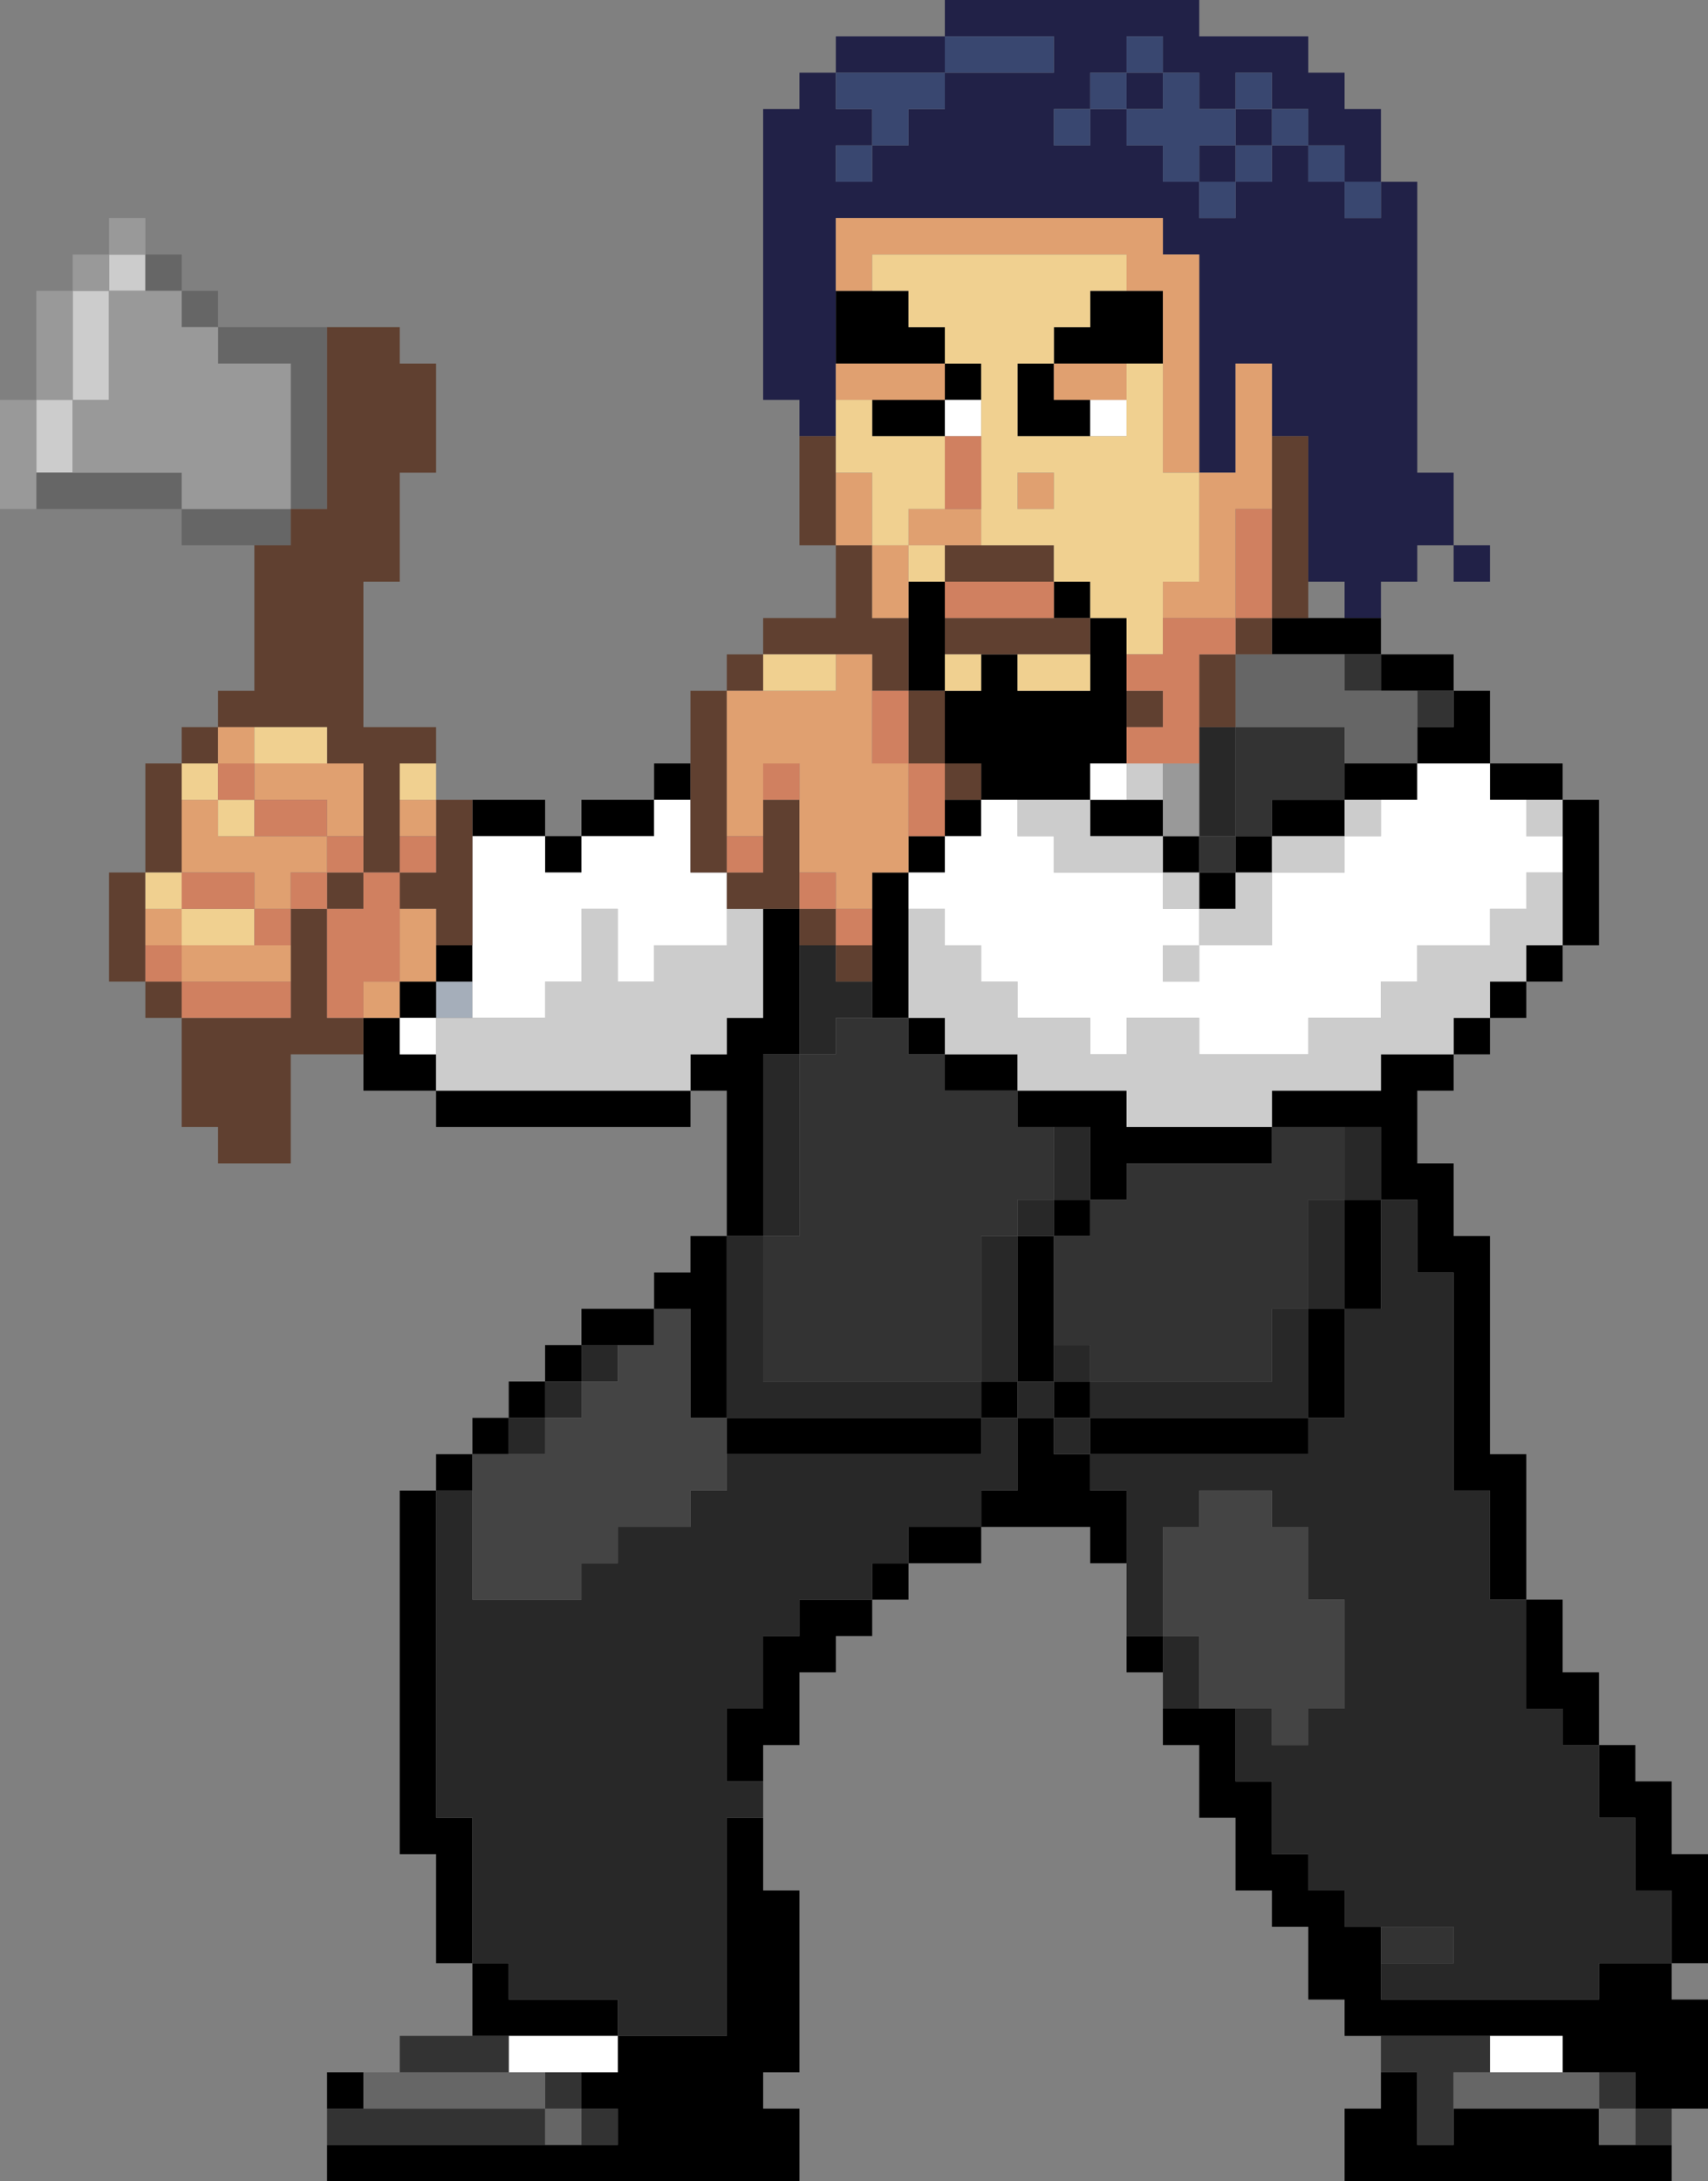
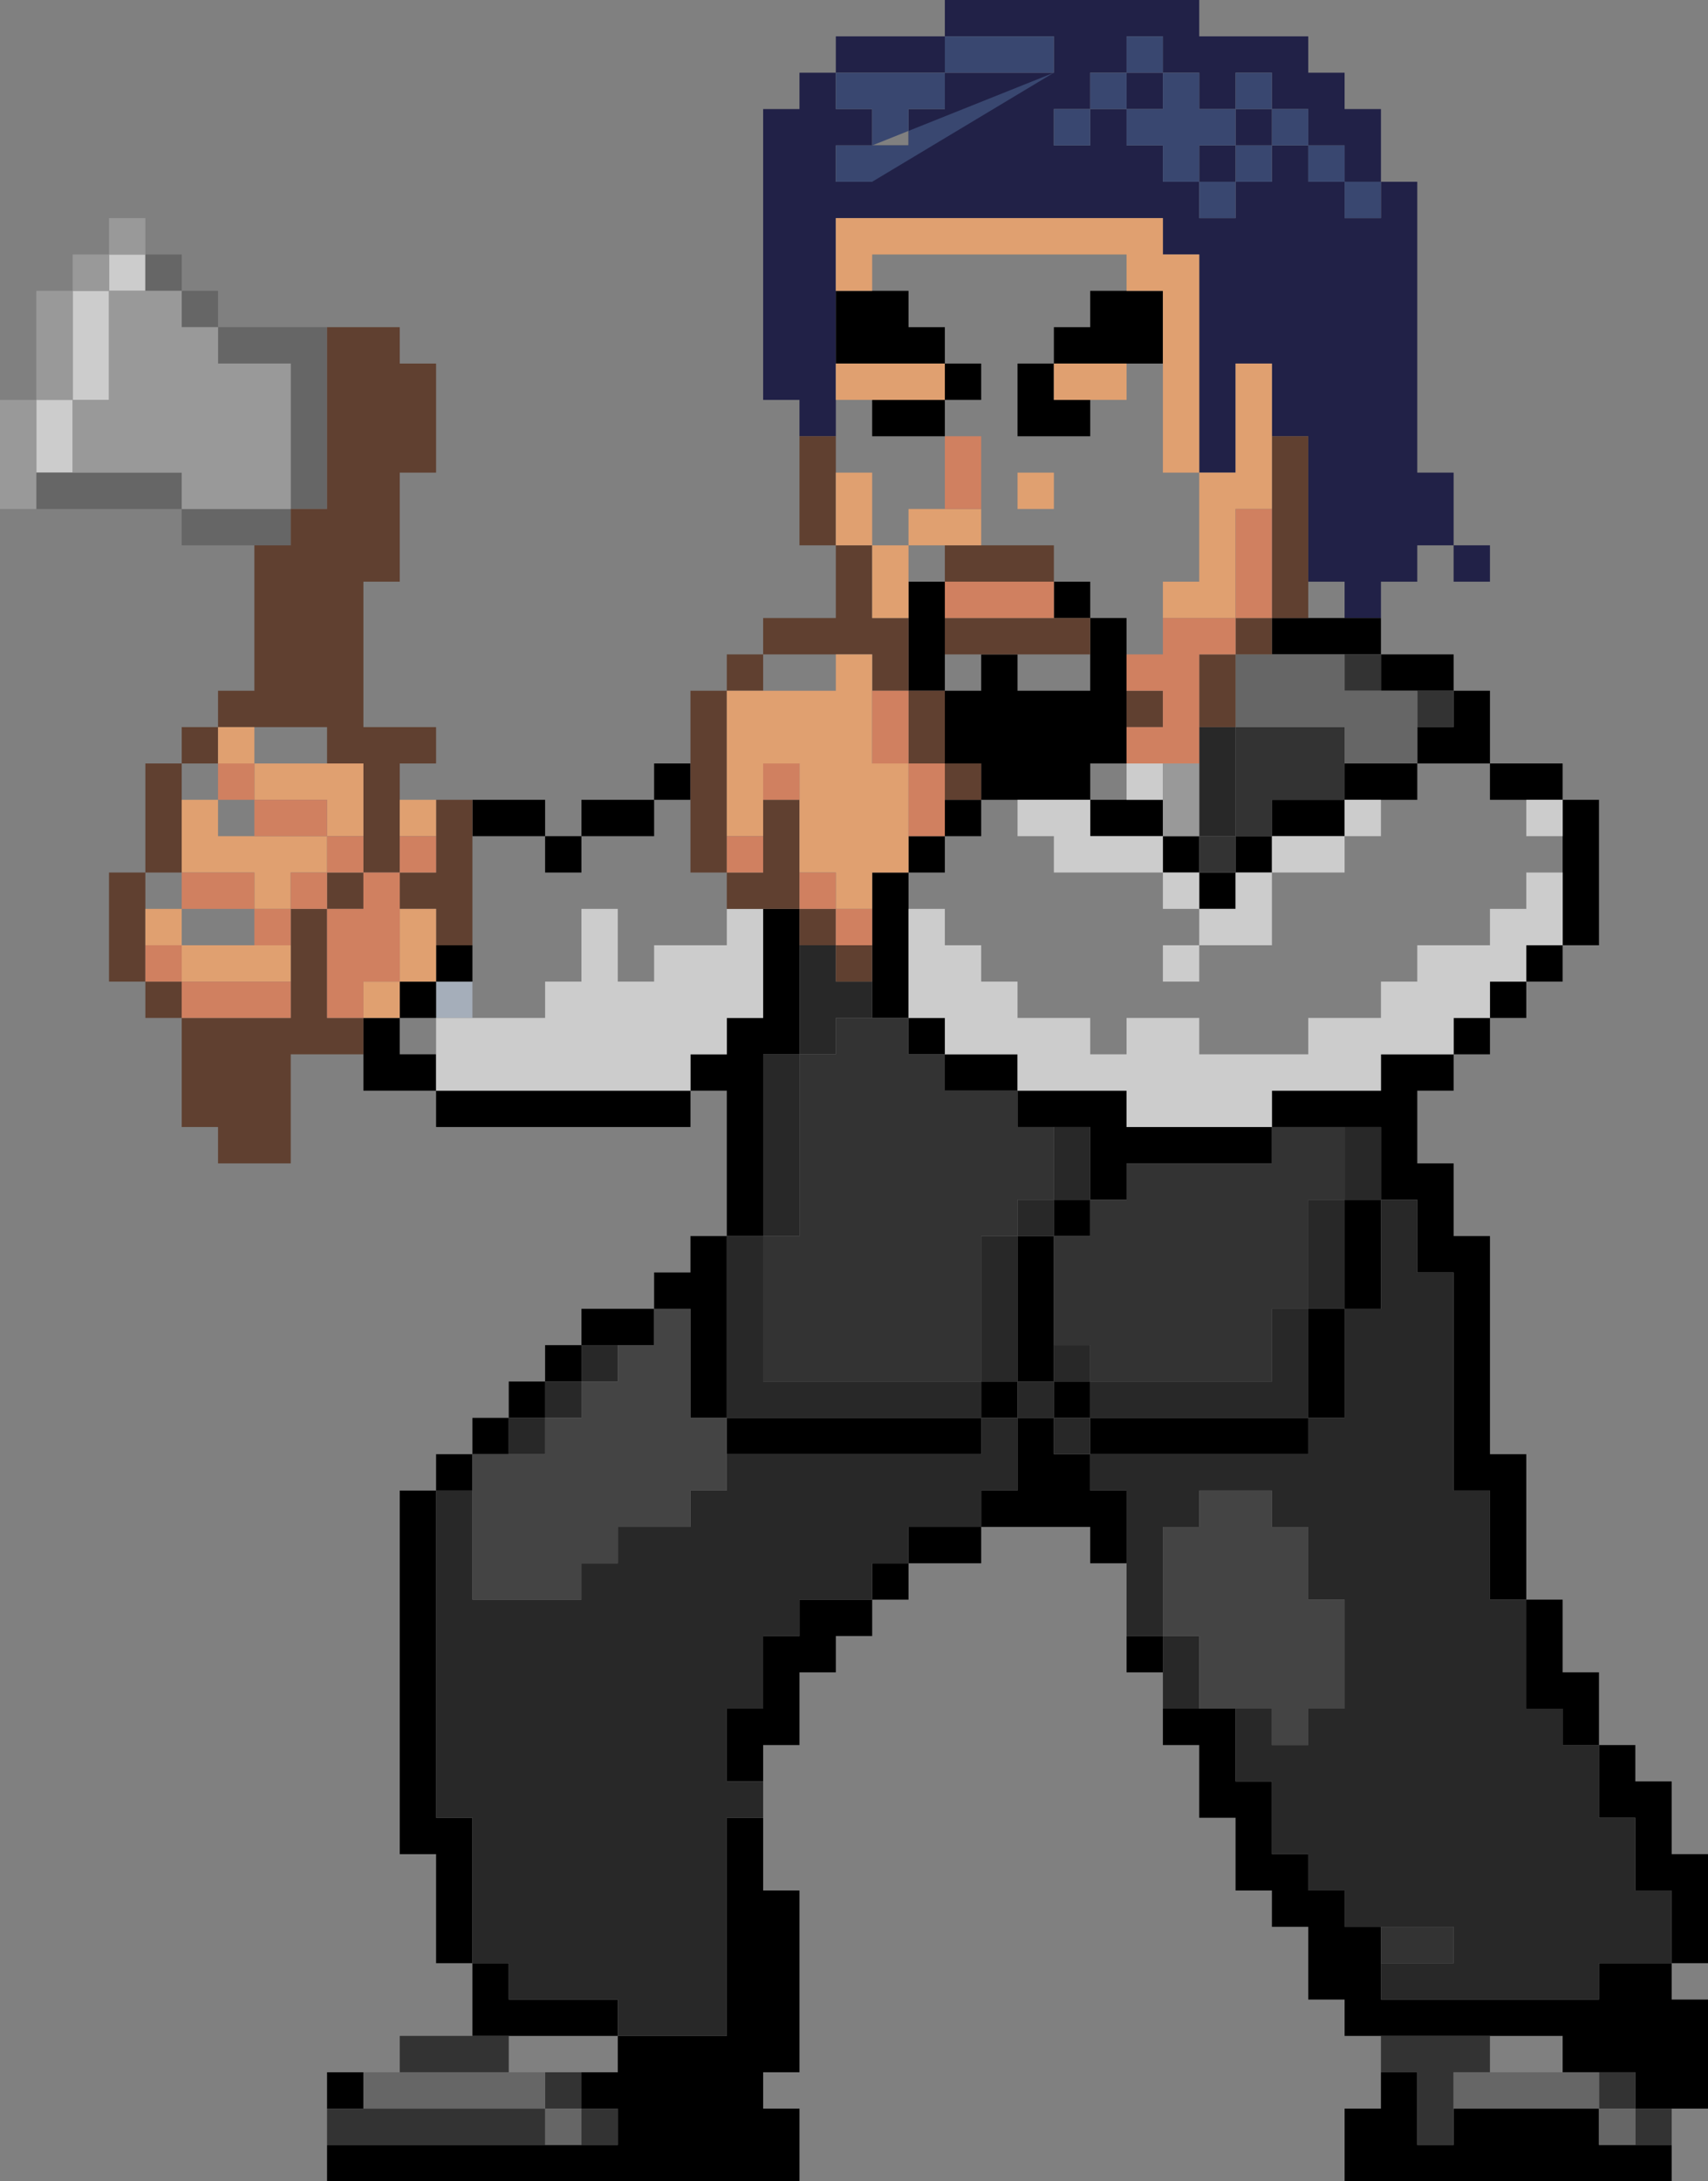
<svg xmlns="http://www.w3.org/2000/svg" height="60.0px" width="47.0px">
  <rect width="100%" height="100%" fill="#808080" stroke="none" />
  <g transform="matrix(1.0, 0.0, 0.0, 1.0, -40.0, -35.0)">
    <path d="M53.0 63.0 L52.0 63.0 52.0 62.0 53.0 62.0 53.0 63.0" fill="#a5aeba" fill-rule="evenodd" stroke="none" />
    <path d="M62.0 47.0 L62.0 46.0 61.0 46.0 61.0 38.0 62.0 38.0 62.0 37.0 63.0 37.0 63.0 36.0 66.0 36.0 66.0 35.0 73.0 35.0 73.0 36.0 76.0 36.0 76.0 37.0 77.0 37.0 77.0 38.0 78.0 38.0 78.0 40.0 79.0 40.0 79.0 48.0 80.0 48.0 80.0 50.0 81.0 50.0 81.0 51.0 80.0 51.0 80.0 50.0 79.0 50.0 79.0 51.0 78.0 51.0 78.0 52.0 77.0 52.0 77.0 51.0 76.0 51.0 76.0 47.0 75.0 47.0 75.0 45.0 74.0 45.0 74.0 48.0 73.0 48.0 73.0 42.0 72.0 42.0 72.0 41.0 63.0 41.0 63.0 43.0 63.0 45.0 63.0 46.0 63.0 47.0 62.0 47.0 M72.0 37.0 L72.0 36.0 71.0 36.0 71.0 37.0 72.0 37.0 72.0 38.0 71.0 38.0 71.0 37.0 70.0 37.0 70.0 38.0 69.0 38.0 69.0 39.0 70.0 39.0 70.0 38.0 71.0 38.0 71.0 39.0 72.0 39.0 72.0 40.0 73.0 40.0 73.0 41.0 74.0 41.0 74.0 40.0 75.0 40.0 75.0 39.0 76.0 39.0 76.0 40.0 77.0 40.0 77.0 41.0 78.0 41.0 78.0 40.0 77.0 40.0 77.0 39.0 76.0 39.0 76.0 38.0 75.0 38.0 75.0 37.0 74.0 37.0 74.0 38.0 73.0 38.0 73.0 37.0 72.0 37.0 M69.0 37.0 L69.0 36.0 66.0 36.0 66.0 37.0 69.0 37.0 M63.0 37.0 L63.0 38.0 64.0 38.0 64.0 39.0 65.0 39.0 65.0 38.0 66.0 38.0 66.0 37.0 63.0 37.0 M64.0 39.0 L63.0 39.0 63.0 40.0 64.0 40.0 64.0 39.0 M75.0 39.0 L74.0 39.0 74.0 40.0 73.0 40.0 73.0 39.0 74.0 39.0 74.0 38.0 75.0 38.0 75.0 39.0" fill="#212147" fill-rule="evenodd" stroke="none" />
    <path d="M78.0 52.0 L78.0 53.0 80.0 53.0 80.0 54.0 81.0 54.0 81.0 56.0 83.0 56.0 83.0 57.0 84.0 57.0 84.0 61.0 83.0 61.0 83.0 62.0 82.0 62.0 82.0 63.0 81.0 63.0 81.0 64.0 80.0 64.0 80.0 65.0 79.0 65.0 79.0 67.0 80.0 67.0 80.0 69.0 81.0 69.0 81.0 75.0 82.0 75.0 82.0 79.0 83.0 79.0 83.0 81.0 84.0 81.0 84.0 83.0 85.0 83.0 85.0 84.0 86.0 84.0 86.0 86.0 87.0 86.0 87.0 89.0 86.0 89.0 86.0 90.0 87.0 90.0 87.0 93.0 86.0 93.0 85.0 93.0 85.0 92.0 84.0 92.0 83.0 92.0 83.0 91.0 81.0 91.0 78.0 91.0 77.0 91.0 77.0 90.0 76.0 90.0 76.0 88.0 75.0 88.0 75.0 87.0 74.0 87.0 74.0 85.0 73.0 85.0 73.0 83.0 72.0 83.0 72.0 82.0 73.0 82.0 74.0 82.0 74.0 84.0 75.0 84.0 75.0 86.0 76.0 86.0 76.0 87.0 77.0 87.0 77.0 88.0 78.0 88.0 78.0 89.0 78.0 90.0 84.0 90.0 84.0 89.0 86.0 89.0 86.0 87.0 85.0 87.0 85.0 85.0 84.0 85.0 84.0 83.0 83.0 83.0 83.0 82.0 82.0 82.0 82.0 79.0 81.0 79.0 81.0 76.0 80.0 76.0 80.0 70.0 79.0 70.0 79.0 68.0 78.0 68.0 78.0 66.0 77.0 66.0 75.0 66.0 75.0 65.0 78.0 65.0 78.0 64.0 80.0 64.0 80.0 63.0 81.0 63.0 81.0 62.0 82.0 62.0 82.0 61.0 83.0 61.0 83.0 59.0 83.0 58.0 83.0 57.0 82.0 57.0 81.0 57.0 81.0 56.0 79.0 56.0 79.0 57.0 78.0 57.0 77.0 57.0 77.0 58.0 75.0 58.0 75.0 59.0 74.0 59.0 74.0 58.0 75.0 58.0 75.0 57.0 77.0 57.0 77.0 56.0 79.0 56.0 79.0 55.0 80.0 55.0 80.0 54.0 79.0 54.0 78.0 54.0 78.0 53.0 77.0 53.0 75.0 53.0 75.0 52.0 76.0 52.0 77.0 52.0 78.0 52.0 M86.0 94.0 L86.0 95.0 77.0 95.0 77.0 93.0 78.0 93.0 78.0 92.0 79.0 92.0 79.0 94.0 80.0 94.0 80.0 93.0 84.0 93.0 84.0 94.0 85.0 94.0 86.0 94.0 M72.0 81.0 L71.0 81.0 71.0 80.0 72.0 80.0 72.0 81.0 M71.0 78.0 L70.0 78.0 70.0 77.0 67.0 77.0 67.0 78.0 65.0 78.0 65.0 79.0 64.0 79.0 64.0 80.0 63.0 80.0 63.0 81.0 62.0 81.0 62.0 83.0 61.0 83.0 61.0 84.0 60.0 84.0 60.0 82.0 61.0 82.0 61.0 80.0 62.0 80.0 62.0 79.0 64.0 79.0 64.0 78.0 65.0 78.0 65.0 77.0 67.0 77.0 67.0 76.0 68.0 76.0 68.0 74.0 67.0 74.0 67.0 73.0 68.0 73.0 68.0 74.0 69.0 74.0 69.0 73.0 70.0 73.0 70.0 74.0 76.0 74.0 76.0 71.0 77.0 71.0 77.0 68.0 78.0 68.0 78.0 71.0 77.0 71.0 77.0 74.0 76.0 74.0 76.0 75.0 70.0 75.0 70.0 76.0 71.0 76.0 71.0 78.0 M61.0 85.0 L61.0 87.0 62.0 87.0 62.0 92.0 61.0 92.0 61.0 93.0 62.0 93.0 62.0 95.0 49.0 95.0 49.0 94.0 55.0 94.0 56.0 94.0 57.0 94.0 57.0 93.0 56.0 93.0 56.0 92.0 57.0 92.0 57.0 91.0 54.0 91.0 53.0 91.0 53.0 89.0 52.0 89.0 52.0 86.0 51.0 86.0 51.0 76.0 52.0 76.0 52.0 75.0 53.0 75.0 53.0 74.0 54.0 74.0 54.0 73.0 55.0 73.0 55.0 72.0 56.0 72.0 56.0 71.0 58.0 71.0 58.0 70.0 59.0 70.0 59.0 69.0 60.0 69.0 60.0 65.0 59.0 65.0 59.0 66.0 52.0 66.0 52.0 65.0 50.0 65.0 50.0 64.0 50.0 63.0 51.0 63.0 51.0 64.0 52.0 64.0 52.0 65.0 59.0 65.0 59.0 64.0 60.0 64.0 60.0 63.0 61.0 63.0 61.0 60.0 62.0 60.0 62.0 61.0 62.0 64.0 61.0 64.0 61.0 69.0 60.0 69.0 60.0 74.0 59.0 74.0 59.0 71.0 58.0 71.0 58.0 72.0 57.0 72.0 56.0 72.0 56.0 73.0 55.0 73.0 55.0 74.0 54.0 74.0 54.0 75.0 53.0 75.0 53.0 76.0 52.0 76.0 52.0 85.0 53.0 85.0 53.0 89.0 54.0 89.0 54.0 90.0 57.0 90.0 57.0 91.0 60.0 91.0 60.0 85.0 61.0 85.0 M49.0 93.0 L49.0 92.0 50.0 92.0 50.0 93.0 49.0 93.0 M53.0 57.0 L55.0 57.0 55.0 58.0 56.0 58.0 56.0 57.0 58.0 57.0 58.0 56.0 59.0 56.0 59.0 57.0 58.0 57.0 58.0 58.0 56.0 58.0 56.0 59.0 55.0 59.0 55.0 58.0 53.0 58.0 53.0 57.0 M63.0 45.0 L63.0 43.0 64.0 43.0 65.0 43.0 65.0 44.0 66.0 44.0 66.0 45.0 67.0 45.0 67.0 46.0 66.0 46.0 66.0 47.0 64.0 47.0 64.0 46.0 66.0 46.0 66.0 45.0 63.0 45.0 M65.0 60.0 L65.0 63.0 66.0 63.0 66.0 64.0 68.0 64.0 68.0 65.0 71.0 65.0 71.0 66.0 75.0 66.0 75.0 67.0 71.0 67.0 71.0 68.0 70.0 68.0 70.0 69.0 69.0 69.0 69.0 72.0 69.0 73.0 68.0 73.0 68.0 69.0 69.0 69.0 69.0 68.0 70.0 68.0 70.0 66.0 69.0 66.0 68.0 66.0 68.0 65.0 66.0 65.0 66.0 64.0 65.0 64.0 65.0 63.0 64.0 63.0 64.0 62.0 64.0 61.0 64.0 60.0 64.0 59.0 65.0 59.0 65.0 58.0 66.0 58.0 66.0 57.0 67.0 57.0 67.0 58.0 66.0 58.0 66.0 59.0 65.0 59.0 65.0 60.0 M71.0 43.0 L72.0 43.0 72.0 45.0 71.0 45.0 69.0 45.0 69.0 44.0 70.0 44.0 70.0 43.0 71.0 43.0 M69.0 51.0 L70.0 51.0 70.0 52.0 71.0 52.0 71.0 53.0 71.0 54.0 71.0 55.0 71.0 56.0 70.0 56.0 70.0 57.0 71.0 57.0 72.0 57.0 72.0 58.0 73.0 58.0 73.0 59.0 74.0 59.0 74.0 60.0 73.0 60.0 73.0 59.0 72.0 59.0 72.0 58.0 70.0 58.0 70.0 57.0 68.0 57.0 67.0 57.0 67.0 56.0 66.0 56.0 66.0 54.0 67.0 54.0 67.0 53.0 68.0 53.0 68.0 54.0 70.0 54.0 70.0 53.0 70.0 52.0 69.0 52.0 69.0 51.0 M69.0 45.0 L69.0 46.0 70.0 46.0 70.0 47.0 68.0 47.0 68.0 45.0 69.0 45.0 M66.0 51.0 L66.0 52.0 66.0 53.0 66.0 54.0 65.0 54.0 65.0 52.0 65.0 51.0 66.0 51.0 M69.0 74.0 L69.0 75.0 70.0 75.0 70.0 74.0 69.0 74.0 M52.0 61.0 L53.0 61.0 53.0 62.0 52.0 62.0 52.0 63.0 51.0 63.0 51.0 62.0 52.0 62.0 52.0 61.0 M60.0 74.0 L67.0 74.0 67.0 75.0 60.0 75.0 60.0 74.0" fill="#000000" fill-rule="evenodd" stroke="none" />
    <path d="M82.0 57.0 L83.0 57.0 83.0 58.0 82.0 58.0 82.0 57.0 M83.0 59.0 L83.0 61.0 82.0 61.0 82.0 62.0 81.0 62.0 81.0 63.0 80.0 63.0 80.0 64.0 78.0 64.0 78.0 65.0 75.0 65.0 75.0 66.0 71.0 66.0 71.0 65.0 68.0 65.0 68.0 64.0 66.0 64.0 66.0 63.0 65.0 63.0 65.0 60.0 66.0 60.0 66.0 61.0 67.0 61.0 67.0 62.0 68.0 62.0 68.0 63.0 70.0 63.0 70.0 64.0 71.0 64.0 71.0 63.0 73.0 63.0 73.0 64.0 76.0 64.0 76.0 63.0 78.0 63.0 78.0 62.0 79.0 62.0 79.0 61.0 81.0 61.0 81.0 60.0 82.0 60.0 82.0 59.0 83.0 59.0 M44.0 43.0 L43.0 43.0 43.0 42.0 44.0 42.0 44.0 43.0 M42.0 43.0 L43.0 43.0 43.0 46.0 42.0 46.0 42.0 48.0 41.0 48.0 41.0 46.0 42.0 46.0 42.0 43.0 M71.0 57.0 L71.0 56.0 72.0 56.0 72.0 57.0 71.0 57.0 M74.0 59.0 L75.0 59.0 75.0 58.0 77.0 58.0 77.0 57.0 78.0 57.0 78.0 58.0 77.0 58.0 77.0 59.0 75.0 59.0 75.0 61.0 73.0 61.0 73.0 60.0 74.0 60.0 74.0 59.0 M73.0 61.0 L73.0 62.0 72.0 62.0 72.0 61.0 73.0 61.0 M73.0 60.0 L72.0 60.0 72.0 59.0 73.0 59.0 73.0 60.0 M68.0 57.0 L70.0 57.0 70.0 58.0 72.0 58.0 72.0 59.0 69.0 59.0 69.0 58.0 68.0 58.0 68.0 57.0 M61.0 60.0 L61.0 63.0 60.0 63.0 60.0 64.0 59.0 64.0 59.0 65.0 52.0 65.0 52.0 64.0 52.0 63.0 53.0 63.0 55.0 63.0 55.0 62.0 56.0 62.0 56.0 60.0 57.0 60.0 57.0 62.0 58.0 62.0 58.0 61.0 60.0 61.0 60.0 60.0 61.0 60.0" fill="#cccccc" fill-rule="evenodd" stroke="none" />
-     <path d="M82.0 57.0 L82.0 58.0 83.0 58.0 83.0 59.0 82.0 59.0 82.0 60.0 81.0 60.0 81.0 61.0 79.0 61.0 79.0 62.0 78.0 62.0 78.0 63.0 76.0 63.0 76.0 64.0 73.0 64.0 73.0 63.0 71.0 63.0 71.0 64.0 70.0 64.0 70.0 63.0 68.0 63.0 68.0 62.0 67.0 62.0 67.0 61.0 66.0 61.0 66.0 60.0 65.0 60.0 65.0 59.0 66.0 59.0 66.0 58.0 67.0 58.0 67.0 57.0 68.0 57.0 68.0 58.0 69.0 58.0 69.0 59.0 72.0 59.0 72.0 60.0 73.0 60.0 73.0 61.0 75.0 61.0 75.0 59.0 77.0 59.0 77.0 58.0 78.0 58.0 78.0 57.0 79.0 57.0 79.0 56.0 81.0 56.0 81.0 57.0 82.0 57.0 M81.0 91.0 L83.0 91.0 83.0 92.0 81.0 92.0 81.0 91.0 M67.0 46.0 L67.0 47.0 66.0 47.0 66.0 46.0 67.0 46.0 M70.0 47.0 L70.0 46.0 71.0 46.0 71.0 47.0 70.0 47.0 M71.0 56.0 L71.0 57.0 70.0 57.0 70.0 56.0 71.0 56.0 M73.0 61.0 L72.0 61.0 72.0 62.0 73.0 62.0 73.0 61.0 M52.0 64.0 L51.0 64.0 51.0 63.0 52.0 63.0 52.0 64.0 M53.0 61.0 L53.0 58.0 55.0 58.0 55.0 59.0 56.0 59.0 56.0 58.0 58.0 58.0 58.0 57.0 59.0 57.0 59.0 59.0 60.0 59.0 60.0 60.0 60.0 61.0 58.0 61.0 58.0 62.0 57.0 62.0 57.0 60.0 56.0 60.0 56.0 62.0 55.0 62.0 55.0 63.0 53.0 63.0 53.0 62.0 53.0 61.0 M54.0 91.0 L57.0 91.0 57.0 92.0 56.0 92.0 55.0 92.0 54.0 92.0 54.0 91.0" fill="#ffffff" fill-rule="evenodd" stroke="none" />
    <path d="M72.0 82.0 L72.0 81.0 72.0 80.0 71.0 80.0 71.0 78.0 71.0 76.0 70.0 76.0 70.0 75.0 76.0 75.0 76.0 74.0 77.0 74.0 77.0 71.0 78.0 71.0 78.0 68.0 77.0 68.0 77.0 71.0 76.0 71.0 76.0 74.0 70.0 74.0 70.0 73.0 69.0 73.0 69.0 74.0 68.0 74.0 68.0 73.0 67.0 73.0 67.0 69.0 68.0 69.0 68.0 68.0 69.0 68.0 69.0 66.0 70.0 66.0 70.0 68.0 69.0 68.0 69.0 69.0 68.0 69.0 68.0 73.0 69.0 73.0 69.0 72.0 70.0 72.0 70.0 73.0 75.0 73.0 75.0 71.0 76.0 71.0 76.0 68.0 77.0 68.0 77.0 66.0 78.0 66.0 78.0 68.0 79.0 68.0 79.0 70.0 80.0 70.0 80.0 76.0 81.0 76.0 81.0 79.0 82.0 79.0 82.0 82.0 83.0 82.0 83.0 83.0 84.0 83.0 84.0 85.0 85.0 85.0 85.0 87.0 86.0 87.0 86.0 89.0 84.0 89.0 84.0 90.0 78.0 90.0 78.0 89.0 80.0 89.0 80.0 88.0 78.0 88.0 77.0 88.0 77.0 87.0 76.0 87.0 76.0 86.0 75.0 86.0 75.0 84.0 74.0 84.0 74.0 82.0 75.0 82.0 75.0 83.0 76.0 83.0 76.0 82.0 77.0 82.0 77.0 79.0 76.0 79.0 76.0 77.0 75.0 77.0 75.0 76.0 73.0 76.0 73.0 77.0 72.0 77.0 72.0 80.0 73.0 80.0 73.0 82.0 72.0 82.0 M61.0 84.0 L61.0 85.0 60.0 85.0 60.0 91.0 57.0 91.0 57.0 90.0 54.0 90.0 54.0 89.0 53.0 89.0 53.0 85.0 52.0 85.0 52.0 76.0 53.0 76.0 53.0 79.0 56.0 79.0 56.0 78.0 57.0 78.0 57.0 77.0 59.0 77.0 59.0 76.0 60.0 76.0 60.0 75.0 67.0 75.0 67.0 74.0 60.0 74.0 60.0 69.0 61.0 69.0 61.0 64.0 62.0 64.0 62.0 61.0 63.0 61.0 63.0 62.0 64.0 62.0 64.0 63.0 63.0 63.0 63.0 64.0 62.0 64.0 62.0 69.0 61.0 69.0 61.0 73.0 67.0 73.0 67.0 74.0 68.0 74.0 68.0 76.0 67.0 76.0 67.0 77.0 65.0 77.0 65.0 78.0 64.0 78.0 64.0 79.0 62.0 79.0 62.0 80.0 61.0 80.0 61.0 82.0 60.0 82.0 60.0 84.0 61.0 84.0 M73.0 55.0 L74.0 55.0 74.0 58.0 73.0 58.0 73.0 56.0 73.0 55.0 M69.0 74.0 L70.0 74.0 70.0 75.0 69.0 75.0 69.0 74.0 M54.0 74.0 L55.0 74.0 55.0 73.0 56.0 73.0 56.0 72.0 57.0 72.0 57.0 73.0 56.0 73.0 56.0 74.0 55.0 74.0 55.0 75.0 54.0 75.0 54.0 74.0" fill="#282828" fill-rule="evenodd" stroke="none" />
    <path d="M86.0 93.0 L86.0 94.0 85.0 94.0 85.0 93.0 84.0 93.0 84.0 92.0 85.0 92.0 85.0 93.0 86.0 93.0 M78.0 92.0 L78.0 91.0 81.0 91.0 81.0 92.0 80.0 92.0 80.0 93.0 80.0 94.0 79.0 94.0 79.0 92.0 78.0 92.0 M49.0 94.0 L49.0 93.0 50.0 93.0 55.0 93.0 55.0 94.0 49.0 94.0 M51.0 92.0 L51.0 91.0 53.0 91.0 54.0 91.0 54.0 92.0 51.0 92.0 M75.0 66.0 L77.0 66.0 77.0 68.0 76.0 68.0 76.0 71.0 75.0 71.0 75.0 73.0 70.0 73.0 70.0 72.0 69.0 72.0 69.0 69.0 70.0 69.0 70.0 68.0 71.0 68.0 71.0 67.0 75.0 67.0 75.0 66.0 M78.0 89.0 L78.0 88.0 80.0 88.0 80.0 89.0 78.0 89.0 M78.0 54.0 L77.0 54.0 77.0 53.0 78.0 53.0 78.0 54.0 M74.0 55.0 L77.0 55.0 77.0 56.0 77.0 57.0 75.0 57.0 75.0 58.0 74.0 58.0 74.0 55.0 M79.0 55.0 L79.0 54.0 80.0 54.0 80.0 55.0 79.0 55.0 M73.0 58.0 L74.0 58.0 74.0 59.0 73.0 59.0 73.0 58.0 M68.0 65.0 L68.0 66.0 69.0 66.0 69.0 68.0 68.0 68.0 68.0 69.0 67.0 69.0 67.0 73.0 61.0 73.0 61.0 69.0 62.0 69.0 62.0 64.0 63.0 64.0 63.0 63.0 64.0 63.0 65.0 63.0 65.0 64.0 66.0 64.0 66.0 65.0 68.0 65.0 M55.0 92.0 L56.0 92.0 56.0 93.0 57.0 93.0 57.0 94.0 56.0 94.0 56.0 93.0 55.0 93.0 55.0 92.0" fill="#333333" fill-rule="evenodd" stroke="none" />
    <path d="M50.0 92.0 L51.0 92.0 54.0 92.0 55.0 92.0 55.0 93.0 56.0 93.0 56.0 94.0 55.0 94.0 55.0 93.0 50.0 93.0 50.0 92.0 M47.0 50.0 L45.0 50.0 45.0 49.0 41.0 49.0 41.0 48.0 42.0 48.0 45.0 48.0 45.0 49.0 48.0 49.0 48.0 45.0 46.0 45.0 46.0 44.0 45.0 44.0 45.0 43.0 44.0 43.0 44.0 42.0 45.0 42.0 45.0 43.0 46.0 43.0 46.0 44.0 49.0 44.0 49.0 49.0 48.0 49.0 48.0 50.0 47.0 50.0 M81.0 92.0 L83.0 92.0 84.0 92.0 84.0 93.0 85.0 93.0 85.0 94.0 84.0 94.0 84.0 93.0 80.0 93.0 80.0 92.0 81.0 92.0 M77.0 53.0 L77.0 54.0 78.0 54.0 79.0 54.0 79.0 55.0 79.0 56.0 77.0 56.0 77.0 55.0 74.0 55.0 74.0 53.0 75.0 53.0 77.0 53.0" fill="#666666" fill-rule="evenodd" stroke="none" />
    <path d="M41.0 49.0 L40.0 49.0 40.0 46.0 41.0 46.0 41.0 43.0 42.0 43.0 42.0 42.0 43.0 42.0 43.0 41.0 44.0 41.0 44.0 42.0 43.0 42.0 43.0 43.0 44.0 43.0 45.0 43.0 45.0 44.0 46.0 44.0 46.0 45.0 48.0 45.0 48.0 49.0 45.0 49.0 45.0 48.0 42.0 48.0 42.0 46.0 43.0 46.0 43.0 43.0 42.0 43.0 42.0 46.0 41.0 46.0 41.0 48.0 41.0 49.0 M72.0 57.0 L72.0 56.0 73.0 56.0 73.0 58.0 72.0 58.0 72.0 57.0" fill="#999999" fill-rule="evenodd" stroke="none" />
    <path d="M50.0 64.0 L48.0 64.0 48.0 67.0 46.0 67.0 46.0 66.0 45.0 66.0 45.0 63.0 44.0 63.0 44.0 62.0 43.0 62.0 43.0 59.0 44.0 59.0 44.0 56.0 45.0 56.0 45.0 55.0 46.0 55.0 46.0 54.0 47.0 54.0 47.0 50.0 48.0 50.0 48.0 49.0 49.0 49.0 49.0 44.0 51.0 44.0 51.0 45.0 52.0 45.0 52.0 48.0 51.0 48.0 51.0 51.0 50.0 51.0 50.0 55.0 52.0 55.0 52.0 56.0 51.0 56.0 51.0 57.0 51.0 58.0 51.0 59.0 50.0 59.0 50.0 60.0 49.0 60.0 49.0 63.0 50.0 63.0 50.0 64.0 M52.0 57.0 L53.0 57.0 53.0 58.0 53.0 61.0 52.0 61.0 52.0 60.0 51.0 60.0 51.0 59.0 52.0 59.0 52.0 58.0 52.0 57.0 M59.0 56.0 L59.0 54.0 60.0 54.0 60.0 53.0 61.0 53.0 61.0 52.0 63.0 52.0 63.0 50.0 62.0 50.0 62.0 47.0 63.0 47.0 63.0 48.0 63.0 50.0 64.0 50.0 64.0 52.0 65.0 52.0 65.0 54.0 66.0 54.0 66.0 56.0 67.0 56.0 67.0 57.0 66.0 57.0 66.0 56.0 65.0 56.0 65.0 54.0 64.0 54.0 64.0 53.0 63.0 53.0 61.0 53.0 61.0 54.0 60.0 54.0 60.0 58.0 60.0 59.0 61.0 59.0 61.0 58.0 61.0 57.0 62.0 57.0 62.0 59.0 62.0 60.0 63.0 60.0 63.0 61.0 64.0 61.0 64.0 62.0 63.0 62.0 63.0 61.0 62.0 61.0 62.0 60.0 61.0 60.0 60.0 60.0 60.0 59.0 59.0 59.0 59.0 57.0 59.0 56.0 M75.0 47.0 L76.0 47.0 76.0 51.0 76.0 52.0 75.0 52.0 75.0 53.0 74.0 53.0 74.0 55.0 73.0 55.0 73.0 53.0 74.0 53.0 74.0 52.0 75.0 52.0 75.0 49.0 75.0 47.0 M67.0 50.0 L69.0 50.0 69.0 51.0 66.0 51.0 66.0 50.0 67.0 50.0 M71.0 55.0 L71.0 54.0 72.0 54.0 72.0 55.0 71.0 55.0 M69.0 52.0 L70.0 52.0 70.0 53.0 68.0 53.0 67.0 53.0 66.0 53.0 66.0 52.0 69.0 52.0 M49.0 56.0 L49.0 55.0 47.0 55.0 46.0 55.0 46.0 56.0 45.0 56.0 45.0 57.0 45.0 59.0 44.0 59.0 44.0 60.0 44.0 61.0 44.0 62.0 45.0 62.0 45.0 63.0 48.0 63.0 48.0 62.0 48.0 61.0 48.0 60.0 49.0 60.0 49.0 59.0 50.0 59.0 50.0 58.0 50.0 56.0 49.0 56.0" fill="#604030" fill-rule="evenodd" stroke="none" />
-     <path d="M72.0 37.0 L71.0 37.0 71.0 36.0 72.0 36.0 72.0 37.0 73.0 37.0 73.0 38.0 74.0 38.0 74.0 37.0 75.0 37.0 75.0 38.0 76.0 38.0 76.0 39.0 77.0 39.0 77.0 40.0 78.0 40.0 78.0 41.0 77.0 41.0 77.0 40.0 76.0 40.0 76.0 39.0 75.0 39.0 75.0 40.0 74.0 40.0 74.0 41.0 73.0 41.0 73.0 40.0 72.0 40.0 72.0 39.0 71.0 39.0 71.0 38.0 70.0 38.0 70.0 39.0 69.0 39.0 69.0 38.0 70.0 38.0 70.0 37.0 71.0 37.0 71.0 38.0 72.0 38.0 72.0 37.0 M63.0 37.0 L66.0 37.0 66.0 38.0 65.0 38.0 65.0 39.0 64.0 39.0 64.0 38.0 63.0 38.0 63.0 37.0 M69.0 37.0 L66.0 37.0 66.0 36.0 69.0 36.0 69.0 37.0 M64.0 39.0 L64.0 40.0 63.0 40.0 63.0 39.0 64.0 39.0 M75.0 39.0 L75.0 38.0 74.0 38.0 74.0 39.0 73.0 39.0 73.0 40.0 74.0 40.0 74.0 39.0 75.0 39.0" fill="#394770" fill-rule="evenodd" stroke="none" />
+     <path d="M72.0 37.0 L71.0 37.0 71.0 36.0 72.0 36.0 72.0 37.0 73.0 37.0 73.0 38.0 74.0 38.0 74.0 37.0 75.0 37.0 75.0 38.0 76.0 38.0 76.0 39.0 77.0 39.0 77.0 40.0 78.0 40.0 78.0 41.0 77.0 41.0 77.0 40.0 76.0 40.0 76.0 39.0 75.0 39.0 75.0 40.0 74.0 40.0 74.0 41.0 73.0 41.0 73.0 40.0 72.0 40.0 72.0 39.0 71.0 39.0 71.0 38.0 70.0 38.0 70.0 39.0 69.0 39.0 69.0 38.0 70.0 38.0 70.0 37.0 71.0 37.0 71.0 38.0 72.0 38.0 72.0 37.0 M63.0 37.0 L66.0 37.0 66.0 38.0 65.0 38.0 65.0 39.0 64.0 39.0 64.0 38.0 63.0 38.0 63.0 37.0 M69.0 37.0 L66.0 37.0 66.0 36.0 69.0 36.0 69.0 37.0 L64.0 40.0 63.0 40.0 63.0 39.0 64.0 39.0 M75.0 39.0 L75.0 38.0 74.0 38.0 74.0 39.0 73.0 39.0 73.0 40.0 74.0 40.0 74.0 39.0 75.0 39.0" fill="#394770" fill-rule="evenodd" stroke="none" />
    <path d="M63.0 46.0 L63.0 45.0 66.0 45.0 66.0 46.0 64.0 46.0 63.0 46.0 M63.0 43.0 L63.0 41.0 72.0 41.0 72.0 42.0 73.0 42.0 73.0 48.0 74.0 48.0 74.0 45.0 75.0 45.0 75.0 47.0 75.0 49.0 74.0 49.0 74.0 52.0 72.0 52.0 72.0 51.0 73.0 51.0 73.0 48.0 72.0 48.0 72.0 45.0 72.0 43.0 71.0 43.0 71.0 42.0 64.0 42.0 64.0 43.0 63.0 43.0 M67.0 49.0 L67.0 50.0 66.0 50.0 65.0 50.0 65.0 51.0 65.0 52.0 64.0 52.0 64.0 50.0 65.0 50.0 65.0 49.0 66.0 49.0 67.0 49.0 M63.0 48.0 L64.0 48.0 64.0 50.0 63.0 50.0 63.0 48.0 M70.0 46.0 L69.0 46.0 69.0 45.0 71.0 45.0 71.0 46.0 70.0 46.0 M68.0 48.0 L69.0 48.0 69.0 49.0 68.0 49.0 68.0 48.0 M61.0 54.0 L63.0 54.0 63.0 53.0 64.0 53.0 64.0 54.0 64.0 56.0 65.0 56.0 65.0 58.0 65.0 59.0 64.0 59.0 64.0 60.0 63.0 60.0 63.0 59.0 62.0 59.0 62.0 57.0 62.0 56.0 61.0 56.0 61.0 57.0 61.0 58.0 60.0 58.0 60.0 54.0 61.0 54.0 M51.0 63.0 L50.0 63.0 50.0 62.0 51.0 62.0 51.0 60.0 52.0 60.0 52.0 61.0 52.0 62.0 51.0 62.0 51.0 63.0 M51.0 57.0 L52.0 57.0 52.0 58.0 51.0 58.0 51.0 57.0 M49.0 56.0 L50.0 56.0 50.0 58.0 49.0 58.0 49.0 59.0 48.0 59.0 48.0 60.0 47.0 60.0 47.0 59.0 45.0 59.0 45.0 57.0 46.0 57.0 46.0 58.0 47.0 58.0 49.0 58.0 49.0 57.0 47.0 57.0 47.0 56.0 46.0 56.0 46.0 55.0 47.0 55.0 47.0 56.0 49.0 56.0 M48.0 61.0 L48.0 62.0 45.0 62.0 45.0 61.0 44.0 61.0 44.0 60.0 45.0 60.0 45.0 61.0 47.0 61.0 48.0 61.0" fill="#e0a070" fill-rule="evenodd" stroke="none" />
-     <path d="M52.0 56.0 L52.0 57.0 51.0 57.0 51.0 56.0 52.0 56.0 M63.0 47.0 L63.0 46.0 64.0 46.0 64.0 47.0 66.0 47.0 66.0 49.0 65.0 49.0 65.0 50.0 64.0 50.0 64.0 48.0 63.0 48.0 63.0 47.0 M64.0 43.0 L64.0 42.0 71.0 42.0 71.0 43.0 70.0 43.0 70.0 44.0 69.0 44.0 69.0 45.0 68.0 45.0 68.0 47.0 70.0 47.0 71.0 47.0 71.0 46.0 71.0 45.0 72.0 45.0 72.0 48.0 73.0 48.0 73.0 51.0 72.0 51.0 72.0 52.0 72.0 53.0 71.0 53.0 71.0 52.0 70.0 52.0 70.0 51.0 69.0 51.0 69.0 50.0 67.0 50.0 67.0 49.0 67.0 47.0 67.0 46.0 67.0 45.0 66.0 45.0 66.0 44.0 65.0 44.0 65.0 43.0 64.0 43.0 M68.0 48.0 L68.0 49.0 69.0 49.0 69.0 48.0 68.0 48.0 M70.0 53.0 L70.0 54.0 68.0 54.0 68.0 53.0 70.0 53.0 M67.0 53.0 L67.0 54.0 66.0 54.0 66.0 53.0 67.0 53.0 M66.0 51.0 L65.0 51.0 65.0 50.0 66.0 50.0 66.0 51.0 M61.0 54.0 L61.0 53.0 63.0 53.0 63.0 54.0 61.0 54.0 M47.0 55.0 L49.0 55.0 49.0 56.0 47.0 56.0 47.0 55.0 M44.0 60.0 L44.0 59.0 45.0 59.0 45.0 60.0 47.0 60.0 47.0 61.0 45.0 61.0 45.0 60.0 44.0 60.0 M45.0 57.0 L45.0 56.0 46.0 56.0 46.0 57.0 47.0 57.0 47.0 58.0 46.0 58.0 46.0 57.0 45.0 57.0" fill="#f0d090" fill-rule="evenodd" stroke="none" />
    <path d="M72.0 52.0 L74.0 52.0 74.0 49.0 75.0 49.0 75.0 52.0 74.0 52.0 74.0 53.0 73.0 53.0 73.0 55.0 73.0 56.0 72.0 56.0 71.0 56.0 71.0 55.0 72.0 55.0 72.0 54.0 71.0 54.0 71.0 53.0 72.0 53.0 72.0 52.0 M67.0 47.0 L67.0 49.0 66.0 49.0 66.0 47.0 67.0 47.0 M69.0 51.0 L69.0 52.0 66.0 52.0 66.0 51.0 69.0 51.0 M64.0 54.0 L65.0 54.0 65.0 56.0 66.0 56.0 66.0 57.0 66.0 58.0 65.0 58.0 65.0 56.0 64.0 56.0 64.0 54.0 M61.0 57.0 L61.0 56.0 62.0 56.0 62.0 57.0 61.0 57.0 M62.0 59.0 L63.0 59.0 63.0 60.0 64.0 60.0 64.0 61.0 63.0 61.0 63.0 60.0 62.0 60.0 62.0 59.0 M61.0 58.0 L61.0 59.0 60.0 59.0 60.0 58.0 61.0 58.0 M52.0 58.0 L52.0 59.0 51.0 59.0 51.0 60.0 51.0 62.0 50.0 62.0 50.0 63.0 49.0 63.0 49.0 60.0 50.0 60.0 50.0 59.0 51.0 59.0 51.0 58.0 52.0 58.0 M50.0 58.0 L50.0 59.0 49.0 59.0 49.0 60.0 48.0 60.0 48.0 61.0 47.0 61.0 47.0 60.0 45.0 60.0 45.0 59.0 47.0 59.0 47.0 60.0 48.0 60.0 48.0 59.0 49.0 59.0 49.0 58.0 50.0 58.0 M48.0 62.0 L48.0 63.0 45.0 63.0 45.0 62.0 44.0 62.0 44.0 61.0 45.0 61.0 45.0 62.0 48.0 62.0 M47.0 57.0 L49.0 57.0 49.0 58.0 47.0 58.0 47.0 57.0 46.0 57.0 46.0 56.0 47.0 56.0 47.0 57.0" fill="#d08060" fill-rule="evenodd" stroke="none" />
    <path d="M74.0 82.0 L73.0 82.0 73.0 80.0 72.0 80.0 72.0 77.0 73.0 77.0 73.0 76.0 75.0 76.0 75.0 77.0 76.0 77.0 76.0 79.0 77.0 79.0 77.0 82.0 76.0 82.0 76.0 83.0 75.0 83.0 75.0 82.0 74.0 82.0 M57.0 72.0 L58.0 72.0 58.0 71.0 59.0 71.0 59.0 74.0 60.0 74.0 60.0 75.0 60.0 76.0 59.0 76.0 59.0 77.0 57.0 77.0 57.0 78.0 56.0 78.0 56.0 79.0 53.0 79.0 53.0 76.0 53.0 75.0 54.0 75.0 55.0 75.0 55.0 74.0 56.0 74.0 56.0 73.0 57.0 73.0 57.0 72.0" fill="#444444" fill-rule="evenodd" stroke="none" />
  </g>
</svg>